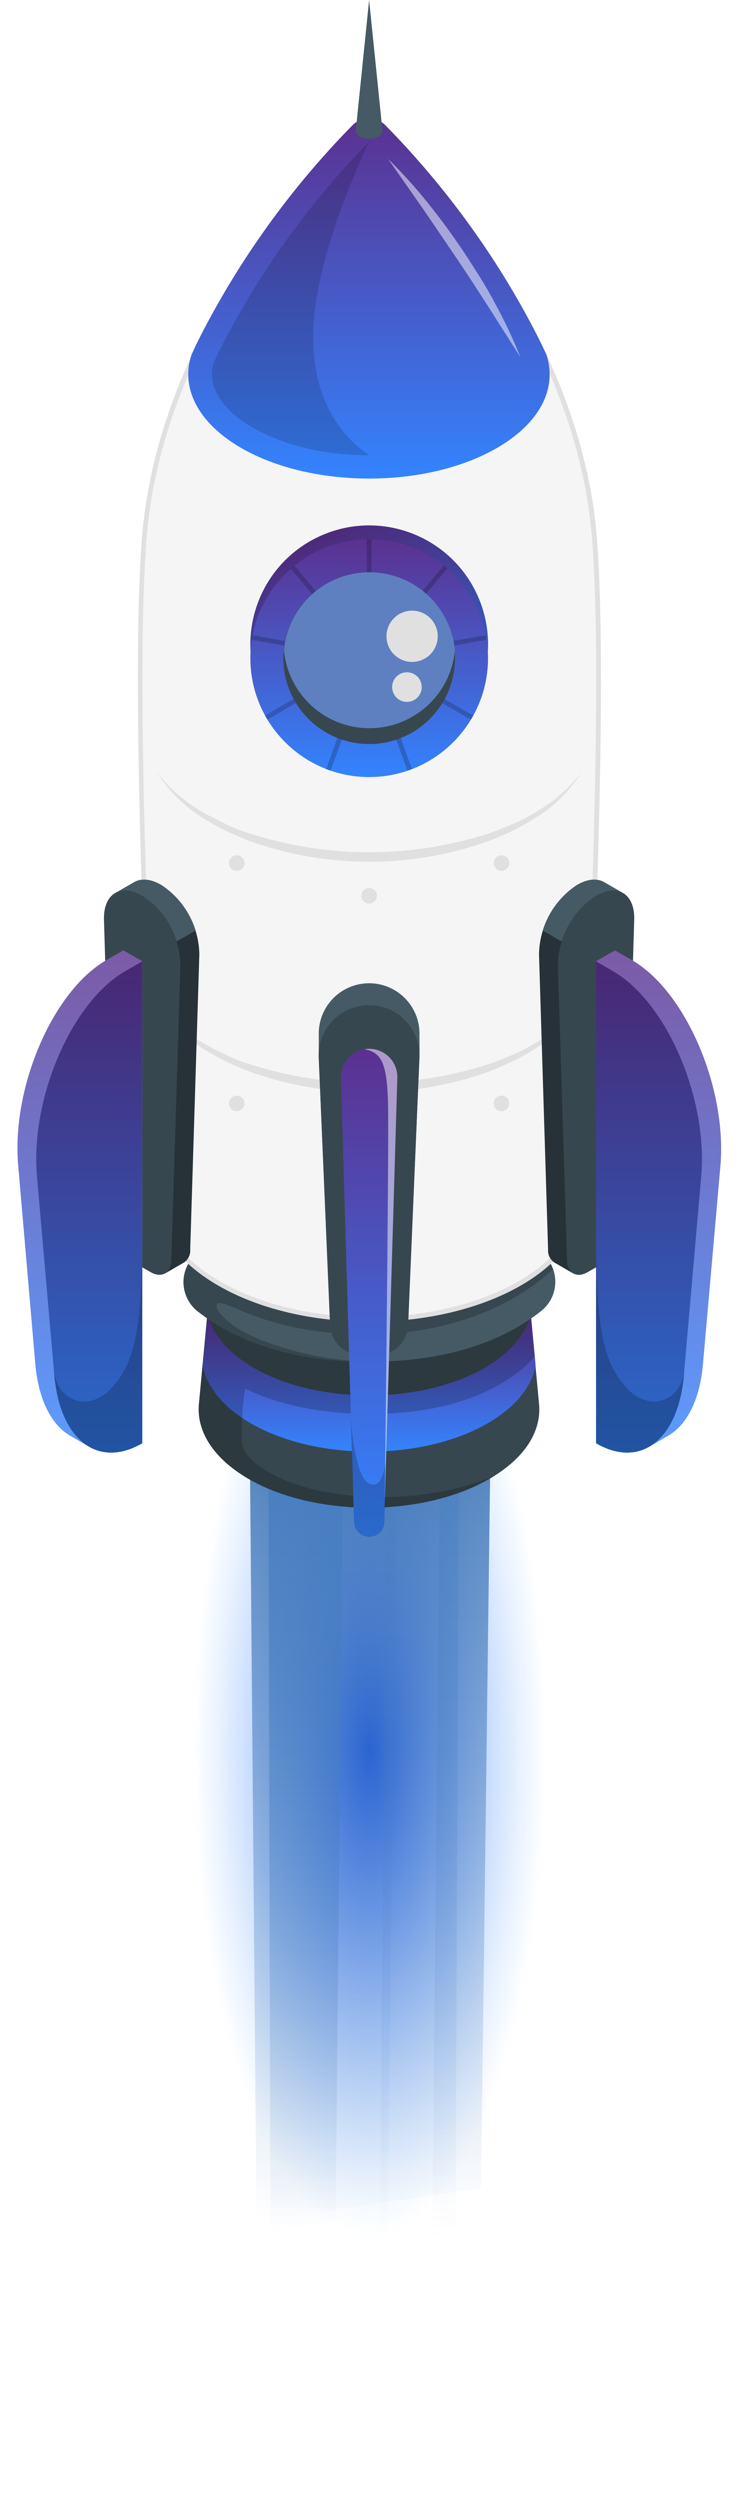
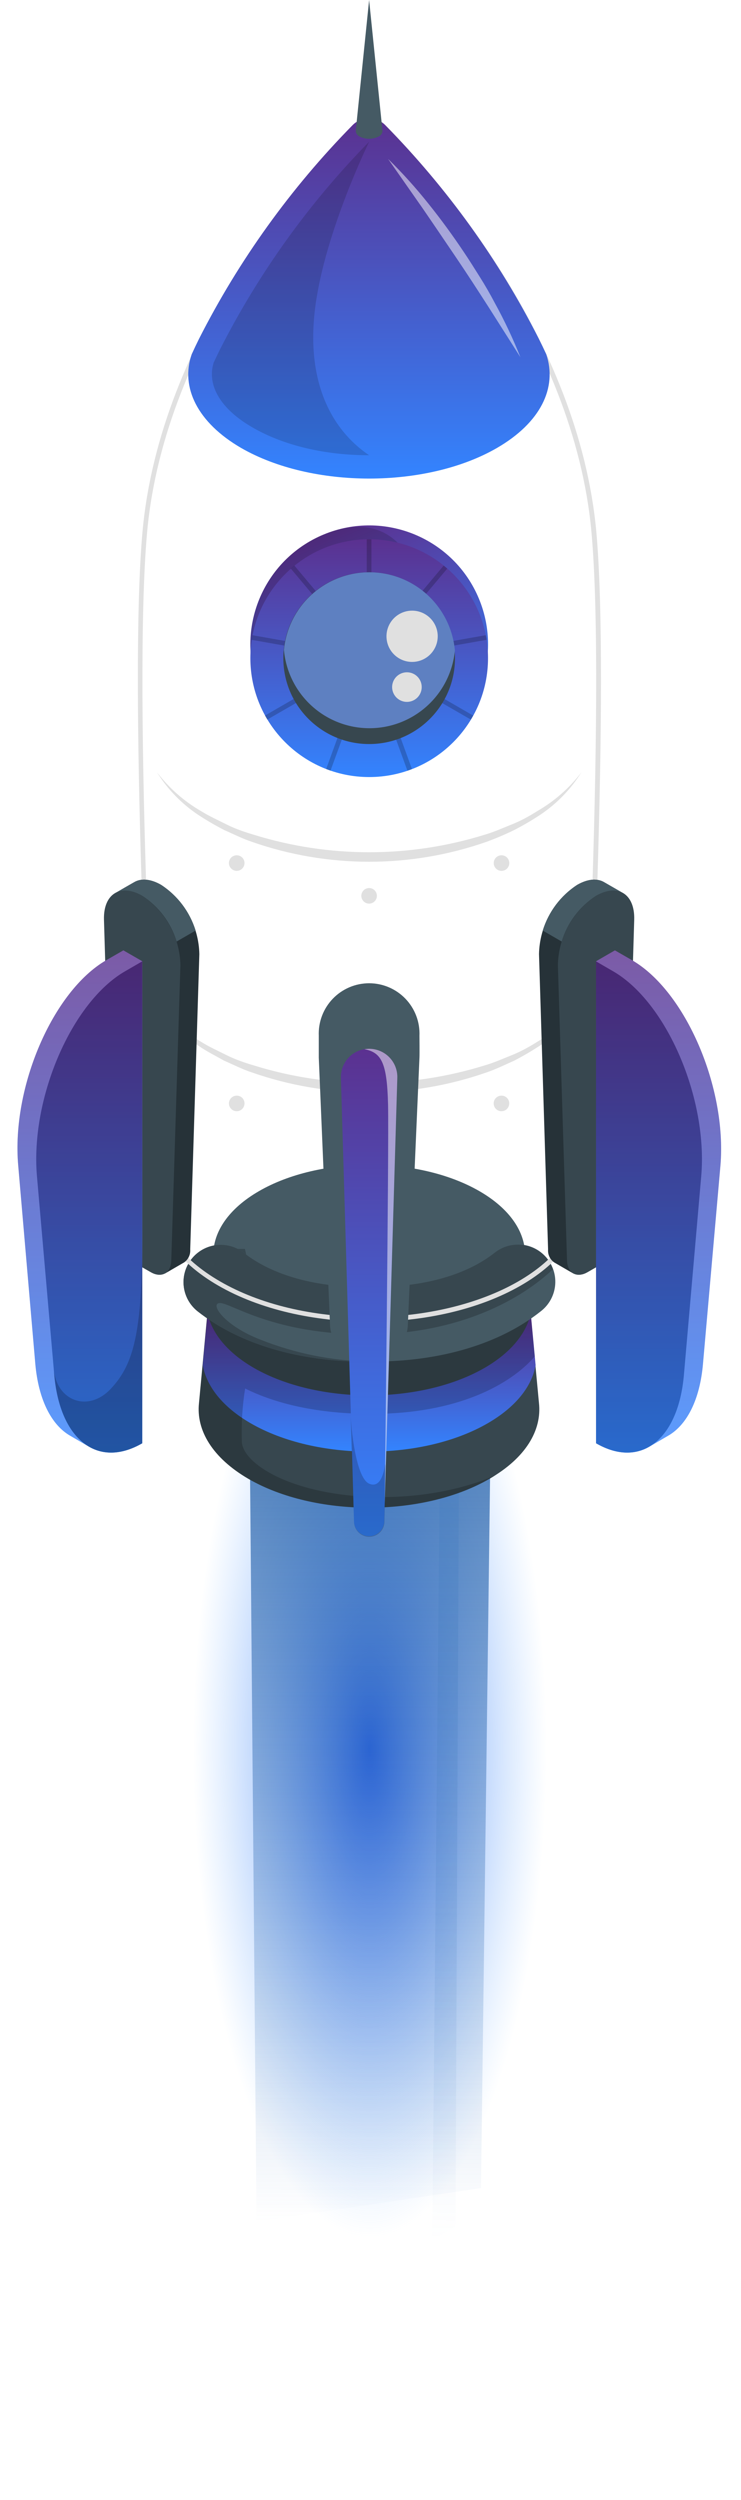
<svg xmlns="http://www.w3.org/2000/svg" width="191" height="644" viewBox="0 0 191 644" fill="none">
  <style>
.rocketLightFone{
    animation: rocketLightFoneAnim 150ms infinite linear; 
    transform-origin: center;
}
    @keyframes rocketLightFoneAnim{
        0%{
            opacity:1;
        }
        20%{
            opacity:0.9;
        }
        30%{
            opacity:1;
        }
        100%{
            opacity:1;
        }
    }
.rocketLightFoneLarge{
    animation: rocketLightFoneLargeAnim 150ms infinite linear; 
    transform-origin: top;
}
    @keyframes rocketLightFoneLargeAnim{
        0%{
            transform: scaleY(1);
        }
        20%{
            transform: scaleY(0.9);
        }
        30%{
            transform: scaleY(1);
        }
        100%{
            transform: scaleY(1);
        }
    }
.rocketLightFoneSmall1{
    animation: rocketLightFoneSmall1Anim 2s infinite ease; 
    transform-origin: top;
}
    @keyframes rocketLightFoneSmall1Anim{
        0%{
            transform: rotate(0deg);
        }
        30%{
            transform: rotate(0.2deg);
            opacity: 0.5;
        }
        90%{
            transform: rotate(-0.1deg);
            opacity: 1;
        }
        100%{
            transform: rotate(0deg);
        }
    }
.rocketLightFoneSmall2{
    animation: rocketLightFoneSmall2Anim 1.5s infinite linear; 
    transform-origin: top;
}
    @keyframes rocketLightFoneSmall2Anim{
        0%{
            transform: rotate(0deg);
        }
        60%{
            transform: rotate(-0.1deg);
            opacity: 1;
        }
        90%{
            transform: rotate(0.1deg);
            opacity: 0.3;
        }
        100%{
            transform: rotate(0deg);
        }
    }
</style>
  <g clip-path="url(#clip0_2245_4421)">
    <g filter="url(#filter0_f_2245_4421)">
      <path class="rocketLightFone" d="M95.315 604C125.865 604 150.631 535.276 150.631 450.5C150.631 365.724 125.865 297 95.315 297C64.766 297 40 365.724 40 450.5C40 535.276 64.766 604 95.315 604Z" fill="url(#paint0_radial_2245_4421)" />
    </g>
    <path class="rocketLightFoneLarge" style="mix-blend-mode:screen" d="M64 327.347L66.12 572.254L123.979 563.626L126.983 328.615C126.983 328.615 81.089 322.123 64 327.364V327.347Z" fill="url(#paint1_linear_2245_4421)" />
-     <path class="rocketLightFoneSmall1" style="mix-blend-mode:screen" d="M69.688 575.04L69.07 325.143L88.947 324.025L86.51 572.036L69.688 575.04Z" fill="url(#paint2_linear_2245_4421)" />
-     <path style="mix-blend-mode:screen" d="M99.896 324.127L97.977 576.227L99.862 576.243L102.883 325.061L99.896 324.127Z" fill="url(#paint3_linear_2245_4421)" />
    <path class="rocketLightFoneSmall2" style="mix-blend-mode:screen" d="M113.884 326.363L111.414 576.911L117.405 573.54L118.523 327.548L113.884 326.363Z" fill="url(#paint4_linear_2245_4421)" />
  </g>
  <g clip-path="url(#clip1_2245_4421)">
    <path d="M138.923 361.4L135.189 321.672H55.011L51.292 361.4C50.523 368.414 54.744 375.522 64.033 380.935C81.198 390.835 109.001 390.835 126.135 380.935C135.503 375.569 139.708 368.414 138.923 361.4Z" fill="#37474F" />
    <path d="M66.744 339.638C51.054 330.584 51.054 315.898 66.744 306.829C82.435 297.76 107.885 297.776 123.575 306.829C139.266 315.883 139.266 330.584 123.575 339.638C107.885 348.691 82.451 348.691 66.744 339.638Z" fill="#455A64" />
    <path d="M138.061 351.671L136.806 338.35C135.66 343.48 131.691 348.439 124.865 352.377C108.469 361.791 81.874 361.791 65.461 352.377C58.636 348.439 54.651 343.48 53.505 338.365L52.25 351.655C53.254 357.131 57.381 362.45 64.645 366.64C81.513 376.352 108.83 376.352 125.681 366.64C132.93 362.45 137.073 357.178 138.061 351.671Z" fill="url(#paint5_linear_2245_4421)" />
    <path opacity="0.2" d="M95.79 364.207C118.149 364.207 131.721 356.487 137.84 349.411L136.915 339.573C126.465 346.79 112.249 350.713 96.418 350.713H95.162C84.909 350.953 74.703 349.249 65.084 345.692C65.507 343.166 65.994 340.42 66.527 337.392L63.138 321.701H58.431L54.697 325.216L51.308 361.429C50.539 368.443 54.76 375.551 64.048 380.964C81.214 390.865 109.017 390.865 126.151 380.964C126.732 380.635 127.296 380.289 127.83 379.944C127.83 379.944 114.838 386.409 94.88 385.561C74.922 384.714 62.699 377.104 62.338 371.44C62.177 366.831 62.46 362.218 63.185 357.664C71.046 361.586 81.904 364.207 95.79 364.207Z" fill="black" />
    <path d="M96.416 350.713H95.161C77.509 350.917 61.787 346.335 50.898 337.753C48.921 336.168 47.65 333.866 47.363 331.349C47.075 328.831 47.795 326.302 49.364 324.313C50.933 322.323 53.225 321.035 55.74 320.728C58.255 320.421 60.79 321.12 62.791 322.674C70.26 328.574 81.714 331.727 95.019 331.524H95.302C108.623 331.665 120.061 328.574 127.53 322.674C128.519 321.882 129.655 321.293 130.873 320.941C132.09 320.59 133.365 320.483 134.625 320.626C135.884 320.77 137.102 321.162 138.209 321.778C139.316 322.395 140.29 323.225 141.075 324.22C141.86 325.215 142.44 326.356 142.782 327.576C143.124 328.796 143.221 330.072 143.067 331.33C142.914 332.588 142.513 333.803 141.887 334.906C141.262 336.008 140.425 336.976 139.423 337.753C128.801 346.194 113.534 350.713 96.416 350.713Z" fill="#455A64" />
    <path d="M56.719 335.651C59.606 335.651 70.433 343.731 94.564 343.731C118.696 343.731 134.811 334.317 142.515 326.943C142.164 325.97 141.661 325.059 141.024 324.244C139.441 322.249 137.131 320.964 134.601 320.67C132.072 320.376 129.529 321.097 127.53 322.675C120.061 328.575 108.702 331.666 95.302 331.524H95.019C81.714 331.728 70.26 328.575 62.791 322.675C60.79 321.121 58.255 320.422 55.74 320.729C53.225 321.036 50.933 322.324 49.364 324.314C47.795 326.303 47.075 328.832 47.363 331.35C47.65 333.867 48.921 336.169 50.898 337.753C61.787 346.336 77.572 350.918 95.161 350.714C85.613 350.544 76.174 348.657 67.294 345.144C57.692 341.488 53.91 335.651 56.719 335.651Z" fill="#37474F" />
-     <path d="M95.157 339.919C80.517 339.919 66.788 336.624 56.464 330.662C46.14 324.699 40.601 316.964 40.601 308.695V308.099C40.005 297.712 33.399 180.127 37.275 137.073C41.84 86.361 79.858 44.326 91.391 32.653C91.886 32.15 92.476 31.751 93.126 31.479C93.777 31.207 94.475 31.066 95.18 31.066C95.885 31.066 96.584 31.207 97.234 31.479C97.885 31.751 98.475 32.15 98.969 32.653C110.518 44.326 148.52 86.361 153.086 137.073C156.961 180.065 150.371 297.649 149.775 308.099V308.695C149.775 316.979 144.142 324.778 133.928 330.662C123.713 336.545 109.78 339.919 95.157 339.919Z" fill="#F5F5F5" />
    <path d="M95.156 31.665C95.782 31.666 96.401 31.791 96.978 32.033C97.554 32.276 98.076 32.631 98.514 33.077C110.015 44.72 147.908 86.613 152.458 137.121C156.271 179.407 149.932 293.947 149.179 307.425H149.1V308.633C149.1 316.682 143.577 324.324 133.551 330.098C123.525 335.872 109.67 339.261 95.156 339.261C80.643 339.261 66.992 336.013 56.762 330.098C46.532 324.182 41.213 316.682 41.213 308.633V307.425C40.444 293.947 34.121 179.407 37.918 137.121C42.468 86.613 80.36 44.72 91.862 33.077C92.301 32.629 92.826 32.273 93.406 32.03C93.985 31.788 94.607 31.664 95.235 31.665M95.235 30.473C94.45 30.469 93.672 30.623 92.947 30.925C92.222 31.227 91.565 31.67 91.014 32.23C78.352 45.033 41.276 86.503 36.725 137.011C33.258 175.531 38.294 276.797 40.083 308.633C40.083 316.777 45.465 324.92 56.244 331.149C67.024 337.378 81.114 340.469 95.235 340.469C109.356 340.469 123.478 337.331 134.226 331.149C144.974 324.967 150.371 316.777 150.371 308.633C152.207 276.797 157.181 175.531 153.713 137.011C149.1 86.503 111.961 45.033 99.409 32.23C98.86 31.672 98.205 31.23 97.483 30.928C96.761 30.626 95.986 30.471 95.204 30.473H95.235Z" fill="#E0E0E0" />
    <path d="M149.871 258.328C147.139 262.704 143.507 266.448 139.217 269.311C137.066 270.72 134.846 272.019 132.564 273.203C130.21 274.254 127.857 275.415 125.456 276.231C105.846 283.093 84.486 283.093 64.875 276.231C62.428 275.431 60.168 274.254 57.767 273.218C55.524 271.947 53.217 270.818 51.099 269.327C46.814 266.463 43.187 262.719 40.461 258.344C43.52 262.383 47.356 265.77 51.742 268.307C53.876 269.657 56.183 270.677 58.426 271.806C60.67 272.936 63.134 273.768 65.472 274.458C84.815 280.446 105.517 280.446 124.86 274.458C127.276 273.768 129.567 272.732 131.905 271.806C134.243 270.88 136.455 269.641 138.589 268.292C142.975 265.755 146.811 262.367 149.871 258.328Z" fill="#E0E0E0" />
    <path d="M149.871 198.924C147.14 203.3 143.508 207.044 139.217 209.907C137.07 211.322 134.849 212.621 132.564 213.798C130.249 214.93 127.876 215.941 125.456 216.827C105.847 223.699 84.484 223.699 64.875 216.827C62.428 216.011 60.168 214.85 57.767 213.798C55.479 212.617 53.253 211.318 51.099 209.907C46.809 207.048 43.182 203.303 40.461 198.924C43.529 202.955 47.363 206.341 51.742 208.887C53.876 210.221 56.183 211.257 58.426 212.386C60.67 213.516 63.134 214.348 65.472 215.038C84.815 221.026 105.517 221.026 124.86 215.038C127.276 214.348 129.567 213.296 131.905 212.371C134.243 211.445 136.455 210.221 138.589 208.872C142.971 206.335 146.805 202.953 149.871 198.924Z" fill="#E0E0E0" />
    <path d="M97.15 230.758C97.15 231.156 97.032 231.544 96.811 231.874C96.59 232.204 96.277 232.462 95.91 232.614C95.543 232.766 95.139 232.806 94.749 232.728C94.36 232.651 94.002 232.459 93.721 232.179C93.44 231.898 93.249 231.54 93.171 231.15C93.094 230.761 93.134 230.357 93.286 229.99C93.438 229.623 93.695 229.309 94.025 229.088C94.356 228.868 94.744 228.75 95.141 228.75C95.674 228.75 96.185 228.962 96.561 229.338C96.938 229.715 97.15 230.226 97.15 230.758Z" fill="#E0E0E0" />
    <path d="M129.27 224.327C130.379 224.327 131.278 223.428 131.278 222.319C131.278 221.21 130.379 220.311 129.27 220.311C128.161 220.311 127.262 221.21 127.262 222.319C127.262 223.428 128.161 224.327 129.27 224.327Z" fill="#E0E0E0" />
    <path d="M61.016 224.327C62.125 224.327 63.025 223.428 63.025 222.319C63.025 221.21 62.125 220.311 61.016 220.311C59.907 220.311 59.008 221.21 59.008 222.319C59.008 223.428 59.907 224.327 61.016 224.327Z" fill="#E0E0E0" />
    <path d="M131.263 284.233C131.263 284.63 131.145 285.019 130.924 285.349C130.704 285.679 130.39 285.937 130.023 286.089C129.656 286.241 129.252 286.28 128.863 286.203C128.473 286.125 128.115 285.934 127.834 285.653C127.553 285.372 127.362 285.014 127.285 284.625C127.207 284.235 127.247 283.831 127.399 283.464C127.551 283.098 127.808 282.784 128.139 282.563C128.469 282.342 128.857 282.225 129.254 282.225C129.519 282.223 129.781 282.273 130.026 282.373C130.27 282.473 130.492 282.621 130.679 282.808C130.866 282.995 131.014 283.217 131.114 283.462C131.214 283.707 131.265 283.969 131.263 284.233Z" fill="#E0E0E0" />
    <path d="M63.025 284.233C63.025 284.63 62.907 285.019 62.686 285.349C62.465 285.679 62.152 285.937 61.785 286.089C61.418 286.241 61.014 286.28 60.624 286.203C60.235 286.125 59.877 285.934 59.596 285.653C59.315 285.372 59.124 285.014 59.046 284.625C58.969 284.235 59.009 283.831 59.161 283.464C59.313 283.098 59.57 282.784 59.9 282.563C60.231 282.342 60.619 282.225 61.016 282.225C61.281 282.223 61.543 282.273 61.787 282.373C62.032 282.473 62.254 282.621 62.441 282.808C62.628 282.995 62.776 283.217 62.876 283.462C62.976 283.707 63.027 283.969 63.025 284.233Z" fill="#E0E0E0" />
    <path d="M128.077 115.403C109.892 125.9 80.425 125.9 62.177 115.403C50.833 108.829 46.486 99.713 49.405 91.272C50.017 89.922 50.645 88.604 51.288 87.302C61.583 67.019 74.94 48.444 90.891 32.228C91.439 31.673 92.093 31.232 92.813 30.931C93.534 30.63 94.307 30.475 95.088 30.475C95.868 30.475 96.642 30.63 97.362 30.931C98.083 31.232 98.736 31.673 99.285 32.228C115.207 48.395 128.543 66.917 138.825 87.145C139.515 88.526 140.174 89.891 140.818 91.287C143.673 99.854 139.39 108.86 128.077 115.403Z" fill="url(#paint6_linear_2245_4421)" />
    <path opacity="0.15" d="M95.16 117.271C83.769 117.271 73.194 114.76 65.239 110.194C56.954 105.487 53.251 99.305 55.071 93.421C55.62 92.244 56.17 91.099 56.734 89.954C66.743 70.28 79.702 52.252 95.16 36.496C95.16 36.496 83.863 59.498 81.29 78.86C78.717 98.222 85.417 110.728 95.16 117.271Z" fill="black" />
    <path opacity="0.5" d="M100.023 40.922C103.714 44.539 107.177 48.38 110.395 52.423C113.627 56.44 116.671 60.613 119.527 64.881C120.97 67.015 122.335 69.212 123.7 71.377C125.065 73.542 126.368 75.802 127.56 78.077C130.037 82.581 132.233 87.234 134.135 92.01L125.881 79.018C123.12 74.719 120.343 70.436 117.471 66.199C114.6 61.963 111.744 57.742 108.841 53.521L100.023 40.922Z" fill="white" />
    <path d="M98.595 33.766L95.143 0L91.691 33.766C91.721 34.071 91.831 34.362 92.01 34.61C92.189 34.858 92.431 35.054 92.711 35.178C93.466 35.557 94.299 35.755 95.143 35.755C95.988 35.755 96.821 35.557 97.575 35.178C97.855 35.054 98.097 34.858 98.276 34.61C98.456 34.362 98.566 34.071 98.595 33.766Z" fill="#455A64" />
    <path d="M106.886 194.27C122.514 187.797 129.935 169.881 123.462 154.253C116.989 138.626 99.072 131.205 83.444 137.678C67.817 144.151 60.395 162.067 66.869 177.695C73.342 193.322 91.258 200.744 106.886 194.27Z" fill="url(#paint7_linear_2245_4421)" />
-     <path opacity="0.15" d="M106.886 194.27C122.514 187.797 129.935 169.881 123.462 154.253C116.989 138.626 99.072 131.205 83.444 137.678C67.817 144.151 60.395 162.067 66.869 177.695C73.342 193.322 91.258 200.744 106.886 194.27Z" fill="black" />
+     <path opacity="0.15" d="M106.886 194.27C116.989 138.626 99.072 131.205 83.444 137.678C67.817 144.151 60.395 162.067 66.869 177.695C73.342 193.322 91.258 200.744 106.886 194.27Z" fill="black" />
    <path d="M95.163 200.164C112.078 200.164 125.791 186.451 125.791 169.536C125.791 152.621 112.078 138.908 95.163 138.908C78.248 138.908 64.535 152.621 64.535 169.536C64.535 186.451 78.248 200.164 95.163 200.164Z" fill="url(#paint8_linear_2245_4421)" />
    <path opacity="0.2" d="M106.188 198.108L96.272 170.885L121.376 185.368C121.58 185.022 121.784 184.677 121.973 184.332L96.868 169.834L125.409 164.813C125.409 164.405 125.268 164.013 125.189 163.621L96.648 168.657L115.273 146.471C114.975 146.204 114.677 145.937 114.363 145.686L95.738 167.888V138.924H94.53V167.888L75.874 145.686L74.964 146.471L93.589 168.657L65.048 163.621C65.048 164.013 64.906 164.405 64.844 164.813L93.385 169.834L68.28 184.332C68.468 184.677 68.672 185.022 68.876 185.368L93.981 170.885L84.064 198.108L85.194 198.516L95.11 171.293L105.011 198.516C105.451 198.391 105.812 198.249 106.188 198.108Z" fill="black" />
    <path d="M95.155 191.659C107.373 191.659 117.278 181.754 117.278 169.536C117.278 157.317 107.373 147.412 95.155 147.412C82.936 147.412 73.031 157.317 73.031 169.536C73.031 181.754 82.936 191.659 95.155 191.659Z" fill="#37474F" />
    <path d="M95.158 147.412C89.664 147.426 84.372 149.484 80.312 153.185C76.252 156.885 73.713 161.964 73.191 167.433C73.684 172.926 76.21 178.037 80.274 181.764C84.339 185.491 89.649 187.566 95.164 187.582C100.678 187.597 106 185.553 110.086 181.849C114.172 178.145 116.727 173.049 117.25 167.559C116.756 162.046 114.212 156.918 110.123 153.189C106.033 149.459 100.693 147.398 95.158 147.412Z" fill="#5E80C1" />
    <path d="M112.829 163.903C112.829 165.209 112.441 166.486 111.715 167.572C110.989 168.659 109.958 169.505 108.751 170.005C107.544 170.505 106.216 170.636 104.934 170.381C103.653 170.126 102.476 169.497 101.552 168.573C100.628 167.65 99.999 166.473 99.744 165.191C99.489 163.91 99.62 162.582 100.12 161.375C100.62 160.168 101.467 159.136 102.553 158.41C103.639 157.684 104.916 157.297 106.223 157.297C107.975 157.297 109.655 157.993 110.894 159.232C112.133 160.47 112.829 162.151 112.829 163.903Z" fill="#E0E0E0" />
    <path d="M108.7 176.989C108.7 177.743 108.476 178.48 108.057 179.107C107.638 179.734 107.043 180.223 106.346 180.511C105.649 180.8 104.883 180.875 104.143 180.728C103.404 180.581 102.724 180.218 102.191 179.685C101.658 179.151 101.295 178.472 101.147 177.732C101 176.993 101.076 176.226 101.364 175.53C101.653 174.833 102.142 174.237 102.769 173.818C103.396 173.399 104.133 173.176 104.887 173.176C105.388 173.174 105.885 173.271 106.349 173.462C106.812 173.653 107.233 173.933 107.588 174.288C107.942 174.642 108.223 175.064 108.414 175.527C108.605 175.991 108.702 176.487 108.7 176.989Z" fill="#E0E0E0" />
    <path d="M108.12 266.816C108.194 265.066 107.913 263.319 107.295 261.679C106.676 260.04 105.732 258.543 104.52 257.278C103.308 256.013 101.852 255.007 100.241 254.319C98.63 253.631 96.896 253.276 95.144 253.275C93.392 253.276 91.658 253.631 90.047 254.319C88.436 255.007 86.98 256.013 85.768 257.278C84.556 258.543 83.612 260.04 82.993 261.679C82.375 263.319 82.094 265.066 82.168 266.816C82.168 266.816 82.168 271.602 82.168 272.433L85.071 341.377C85.14 343.411 85.997 345.339 87.461 346.753C88.924 348.167 90.881 348.957 92.916 348.956H97.278C99.313 348.957 101.269 348.167 102.733 346.753C104.197 345.339 105.054 343.411 105.123 341.377L108.12 272.449C108.167 271.602 108.12 266.816 108.12 266.816Z" fill="#455A64" />
-     <path d="M97.325 348.956H92.963C90.928 348.957 88.972 348.167 87.508 346.753C86.044 345.339 85.187 343.411 85.118 341.377L82.152 272.449C82.078 270.699 82.359 268.951 82.978 267.312C83.596 265.673 84.54 264.176 85.752 262.911C86.964 261.646 88.42 260.639 90.031 259.952C91.642 259.264 93.376 258.909 95.128 258.908C96.88 258.909 98.614 259.264 100.225 259.952C101.837 260.639 103.292 261.646 104.504 262.911C105.716 264.176 106.66 265.673 107.279 267.312C107.898 268.951 108.178 270.699 108.104 272.449L105.202 341.393C105.128 343.43 104.265 345.358 102.795 346.77C101.325 348.181 99.363 348.965 97.325 348.956Z" fill="#37474F" />
    <path d="M95.141 395.711C94.13 395.712 93.159 395.319 92.433 394.616C91.706 393.914 91.282 392.956 91.249 391.946L87.876 277.688C87.84 276.711 88.001 275.738 88.35 274.826C88.7 273.913 89.229 273.081 89.907 272.377C90.585 271.674 91.398 271.115 92.298 270.734C93.197 270.352 94.164 270.156 95.141 270.156C96.118 270.156 97.085 270.352 97.984 270.734C98.883 271.115 99.696 271.674 100.374 272.377C101.052 273.081 101.582 273.913 101.931 274.826C102.28 275.738 102.441 276.711 102.405 277.688L99.032 391.946C98.999 392.956 98.575 393.914 97.849 394.616C97.123 395.319 96.151 395.712 95.141 395.711Z" fill="url(#paint9_linear_2245_4421)" />
    <path opacity="0.2" d="M91.254 391.948C91.254 392.989 91.667 393.986 92.403 394.722C93.138 395.458 94.136 395.871 95.176 395.871C96.217 395.871 97.214 395.458 97.95 394.722C98.686 393.986 99.099 392.989 99.099 391.948L99.413 377.576L99.24 377.121C99.24 377.121 98.691 383.821 95.098 382.157C92.525 380.965 90.94 372.978 90.391 365.039L91.254 391.948Z" fill="black" />
    <path opacity="0.5" d="M102.41 277.688C102.446 276.711 102.285 275.738 101.936 274.826C101.587 273.913 101.057 273.081 100.379 272.377C99.701 271.674 98.888 271.115 97.989 270.734C97.09 270.352 96.123 270.156 95.146 270.156C94.736 270.161 94.326 270.198 93.922 270.266C98.362 271.113 99.774 273.812 100.025 284.591C100.276 295.873 99.162 387.27 99.162 387.27L102.41 277.688Z" fill="white" />
    <path d="M155.66 227.213C153.902 226.208 151.47 226.381 148.756 227.95C145.796 229.902 143.355 232.544 141.644 235.649C139.932 238.754 139.002 242.229 138.934 245.774L141.271 321.826C141.217 322.474 141.333 323.125 141.608 323.714C141.883 324.303 142.308 324.81 142.841 325.184C143.703 325.67 146.842 327.522 147.736 328.008C148.332 328.276 148.988 328.382 149.638 328.316C150.288 328.25 150.909 328.014 151.439 327.631L155.675 325.199C157.191 324.202 158.461 322.873 159.388 321.313C160.315 319.752 160.875 318.002 161.026 316.193L163.395 236.846C163.489 233.457 162.375 231.072 160.508 230.005L155.66 227.213Z" fill="#263238" />
    <path d="M151.521 327.662C148.649 329.326 146.248 327.976 146.154 324.665L143.801 248.614C143.867 245.062 144.798 241.581 146.512 238.47C148.226 235.359 150.672 232.712 153.639 230.758C159.256 227.51 163.649 230.256 163.477 236.877L161.107 316.224C160.957 318.033 160.396 319.783 159.47 321.343C158.543 322.904 157.273 324.233 155.757 325.23L151.521 327.662Z" fill="#37474F" />
    <path d="M155.663 227.214C156.511 227.684 159.759 229.567 160.575 230.038C158.802 229.018 156.37 229.191 153.624 230.76C149.385 233.523 146.253 237.688 144.774 242.527L139.895 239.703C141.383 234.865 144.52 230.701 148.76 227.935C151.49 226.382 153.906 226.209 155.663 227.214Z" fill="#455A64" />
    <path d="M162.925 247.345L158.501 244.803L153.637 247.611V371.77C158.752 374.735 163.522 374.908 167.366 372.649L172.199 369.84C177.031 367.078 180.405 360.598 181.205 351.262L185.708 300.143C187.356 280.091 176.702 255.331 162.925 247.345Z" fill="url(#paint10_linear_2245_4421)" />
    <g opacity="0.2">
      <path d="M162.925 247.345L158.501 244.803L153.637 247.611V371.77C158.752 374.735 163.522 374.908 167.366 372.649L172.199 369.84C177.031 367.078 180.405 360.598 181.205 351.262L185.708 300.143C187.356 280.091 176.702 255.331 162.925 247.345Z" fill="white" />
    </g>
    <path d="M153.637 371.77V247.643L158.046 250.2C171.822 258.155 182.476 282.915 180.75 302.951L176.294 354.04C174.882 370.844 165.154 378.423 153.637 371.77Z" fill="url(#paint11_linear_2245_4421)" />
    <path opacity="0.2" d="M153.637 371.77V247.643L158.046 250.2C171.822 258.155 182.476 282.915 180.75 302.951L176.294 354.04C174.882 370.844 165.154 378.423 153.637 371.77Z" fill="black" />
-     <path opacity="0.2" d="M176.451 352.658C175.745 360.832 167.633 363.986 161.733 357.726C155.833 351.465 153.637 343.353 153.637 318.123V371.769C165.154 378.421 174.882 370.843 176.325 354.086L176.451 352.658Z" fill="black" />
    <path d="M34.642 227.213C36.399 226.208 38.831 226.381 41.545 227.95C44.508 229.901 46.951 232.543 48.665 235.648C50.379 238.753 51.312 242.228 51.383 245.774L49.03 321.826C49.085 322.474 48.969 323.125 48.693 323.714C48.418 324.303 47.993 324.81 47.461 325.184C46.598 325.67 43.46 327.522 42.581 328.008C41.982 328.276 41.324 328.382 40.671 328.316C40.019 328.25 39.395 328.014 38.862 327.631L34.642 325.199C33.122 324.204 31.849 322.876 30.919 321.316C29.989 319.755 29.427 318.003 29.276 316.193L26.906 236.846C26.828 233.457 27.942 231.072 29.809 230.005C30.546 229.566 33.794 227.683 34.642 227.213Z" fill="#263238" />
    <path d="M38.785 327.662C41.657 329.326 44.057 327.976 44.151 324.665L46.505 248.614C46.429 245.063 45.492 241.583 43.776 238.473C42.06 235.363 39.615 232.716 36.651 230.758C31.034 227.51 26.625 230.256 26.798 236.877L29.167 316.224C29.319 318.034 29.881 319.786 30.81 321.347C31.74 322.907 33.013 324.235 34.533 325.23L38.785 327.662Z" fill="#37474F" />
    <path d="M34.638 227.214C33.79 227.684 30.543 229.567 29.727 230.038C31.5 229.018 33.947 229.191 36.677 230.76C40.921 233.518 44.054 237.685 45.527 242.527L50.422 239.703C48.927 234.864 45.785 230.7 41.541 227.935C38.827 226.382 36.395 226.209 34.638 227.214Z" fill="#455A64" />
    <path d="M27.375 247.345L31.8 244.803L36.68 247.611V371.77C31.549 374.735 26.779 374.908 22.935 372.649L18.102 369.84C13.285 367.078 9.912 360.598 9.096 351.262L4.687 300.143C2.945 280.091 13.599 255.331 27.375 247.345Z" fill="url(#paint12_linear_2245_4421)" />
    <g opacity="0.2">
      <path d="M27.375 247.345L31.8 244.803L36.68 247.611V371.77C31.549 374.735 26.779 374.908 22.935 372.649L18.102 369.84C13.285 367.078 9.912 360.598 9.096 351.262L4.687 300.143C2.945 280.091 13.599 255.331 27.375 247.345Z" fill="white" />
    </g>
    <path d="M36.652 371.77V247.643L32.228 250.2C18.451 258.155 7.798 282.915 9.524 302.951L13.98 354.04C15.423 370.844 25.151 378.423 36.652 371.77Z" fill="url(#paint13_linear_2245_4421)" />
    <path opacity="0.2" d="M36.652 371.77V247.643L32.228 250.2C18.451 258.155 7.798 282.915 9.524 302.951L13.98 354.04C15.423 370.844 25.151 378.423 36.652 371.77Z" fill="black" />
    <path opacity="0.2" d="M13.852 352.658C14.558 360.832 22.685 363.986 28.569 357.726C34.453 351.465 36.666 343.353 36.681 318.123V371.769C25.149 378.421 15.421 370.843 13.977 354.086L13.852 352.658Z" fill="black" />
  </g>
  <defs>
    <filter id="filter0_f_2245_4421" x="0" y="257" width="190.631" height="387" filterUnits="userSpaceOnUse" color-interpolation-filters="sRGB">
      <feFlood flood-opacity="0" result="BackgroundImageFix" />
      <feBlend mode="normal" in="SourceGraphic" in2="BackgroundImageFix" result="shape" />
      <feGaussianBlur stdDeviation="20" result="effect1_foregroundBlur_2245_4421" />
    </filter>
    <radialGradient id="paint0_radial_2245_4421" cx="0" cy="0" r="1" gradientUnits="userSpaceOnUse" gradientTransform="translate(95.315 450.5) rotate(90) scale(153.5 55.315)">
      <stop stop-color="#2059ED" />
      <stop offset="0.829" stop-color="#72B3FF" stop-opacity="0" />
    </radialGradient>
    <linearGradient id="paint1_linear_2245_4421" x1="87.636" y1="572.31" x2="88.386" y2="325.202" gradientUnits="userSpaceOnUse">
      <stop stop-color="#467CC0" stop-opacity="0" />
      <stop offset="1" stop-color="#2863A9" />
    </linearGradient>
    <linearGradient id="paint2_linear_2245_4421" x1="76.529" y1="575.097" x2="78.984" y2="323.927" gradientUnits="userSpaceOnUse">
      <stop stop-color="#467CC0" stop-opacity="0" />
      <stop offset="1" stop-color="#457EC1" />
    </linearGradient>
    <linearGradient id="paint3_linear_2245_4421" x1="99.818" y1="576.3" x2="109.836" y2="324.403" gradientUnits="userSpaceOnUse">
      <stop stop-color="#467CC0" stop-opacity="0" />
      <stop offset="1" stop-color="#457EC1" stop-opacity="0.37" />
    </linearGradient>
    <linearGradient id="paint4_linear_2245_4421" x1="114.082" y1="576.968" x2="120.916" y2="326.428" gradientUnits="userSpaceOnUse">
      <stop stop-color="#467CC0" stop-opacity="0" />
      <stop offset="1" stop-color="#457EC1" stop-opacity="0.49" />
    </linearGradient>
    <linearGradient id="paint5_linear_2245_4421" x1="95.156" y1="338.35" x2="95.156" y2="373.924" gradientUnits="userSpaceOnUse">
      <stop stop-color="#5B3190" />
      <stop offset="1" stop-color="#3384FF" />
    </linearGradient>
    <linearGradient id="paint6_linear_2245_4421" x1="95.099" y1="30.475" x2="95.099" y2="123.276" gradientUnits="userSpaceOnUse">
      <stop stop-color="#5B3190" />
      <stop offset="1" stop-color="#3384FF" />
    </linearGradient>
    <linearGradient id="paint7_linear_2245_4421" x1="83.444" y1="137.678" x2="106.886" y2="194.27" gradientUnits="userSpaceOnUse">
      <stop stop-color="#5B3190" />
      <stop offset="1" stop-color="#3384FF" />
    </linearGradient>
    <linearGradient id="paint8_linear_2245_4421" x1="95.163" y1="138.908" x2="95.163" y2="200.164" gradientUnits="userSpaceOnUse">
      <stop stop-color="#5B3190" />
      <stop offset="1" stop-color="#3384FF" />
    </linearGradient>
    <linearGradient id="paint9_linear_2245_4421" x1="95.141" y1="270.156" x2="95.141" y2="395.711" gradientUnits="userSpaceOnUse">
      <stop stop-color="#5B3190" />
      <stop offset="1" stop-color="#3384FF" />
    </linearGradient>
    <linearGradient id="paint10_linear_2245_4421" x1="169.757" y1="244.803" x2="169.757" y2="374.188" gradientUnits="userSpaceOnUse">
      <stop stop-color="#5B3190" />
      <stop offset="1" stop-color="#3384FF" />
    </linearGradient>
    <linearGradient id="paint11_linear_2245_4421" x1="167.285" y1="247.643" x2="167.285" y2="374.171" gradientUnits="userSpaceOnUse">
      <stop stop-color="#5B3190" />
      <stop offset="1" stop-color="#3384FF" />
    </linearGradient>
    <linearGradient id="paint12_linear_2245_4421" x1="20.59" y1="244.803" x2="20.59" y2="374.188" gradientUnits="userSpaceOnUse">
      <stop stop-color="#5B3190" />
      <stop offset="1" stop-color="#3384FF" />
    </linearGradient>
    <linearGradient id="paint13_linear_2245_4421" x1="22.996" y1="247.643" x2="22.996" y2="374.171" gradientUnits="userSpaceOnUse">
      <stop stop-color="#5B3190" />
      <stop offset="1" stop-color="#3384FF" />
    </linearGradient>
    <clipPath id="clip0_2245_4421">
      <rect width="191" height="387" fill="white" transform="translate(0 257)" />
    </clipPath>
    <clipPath id="clip1_2245_4421">
      <rect width="182" height="396" fill="white" transform="translate(4.5)" />
    </clipPath>
  </defs>
</svg>